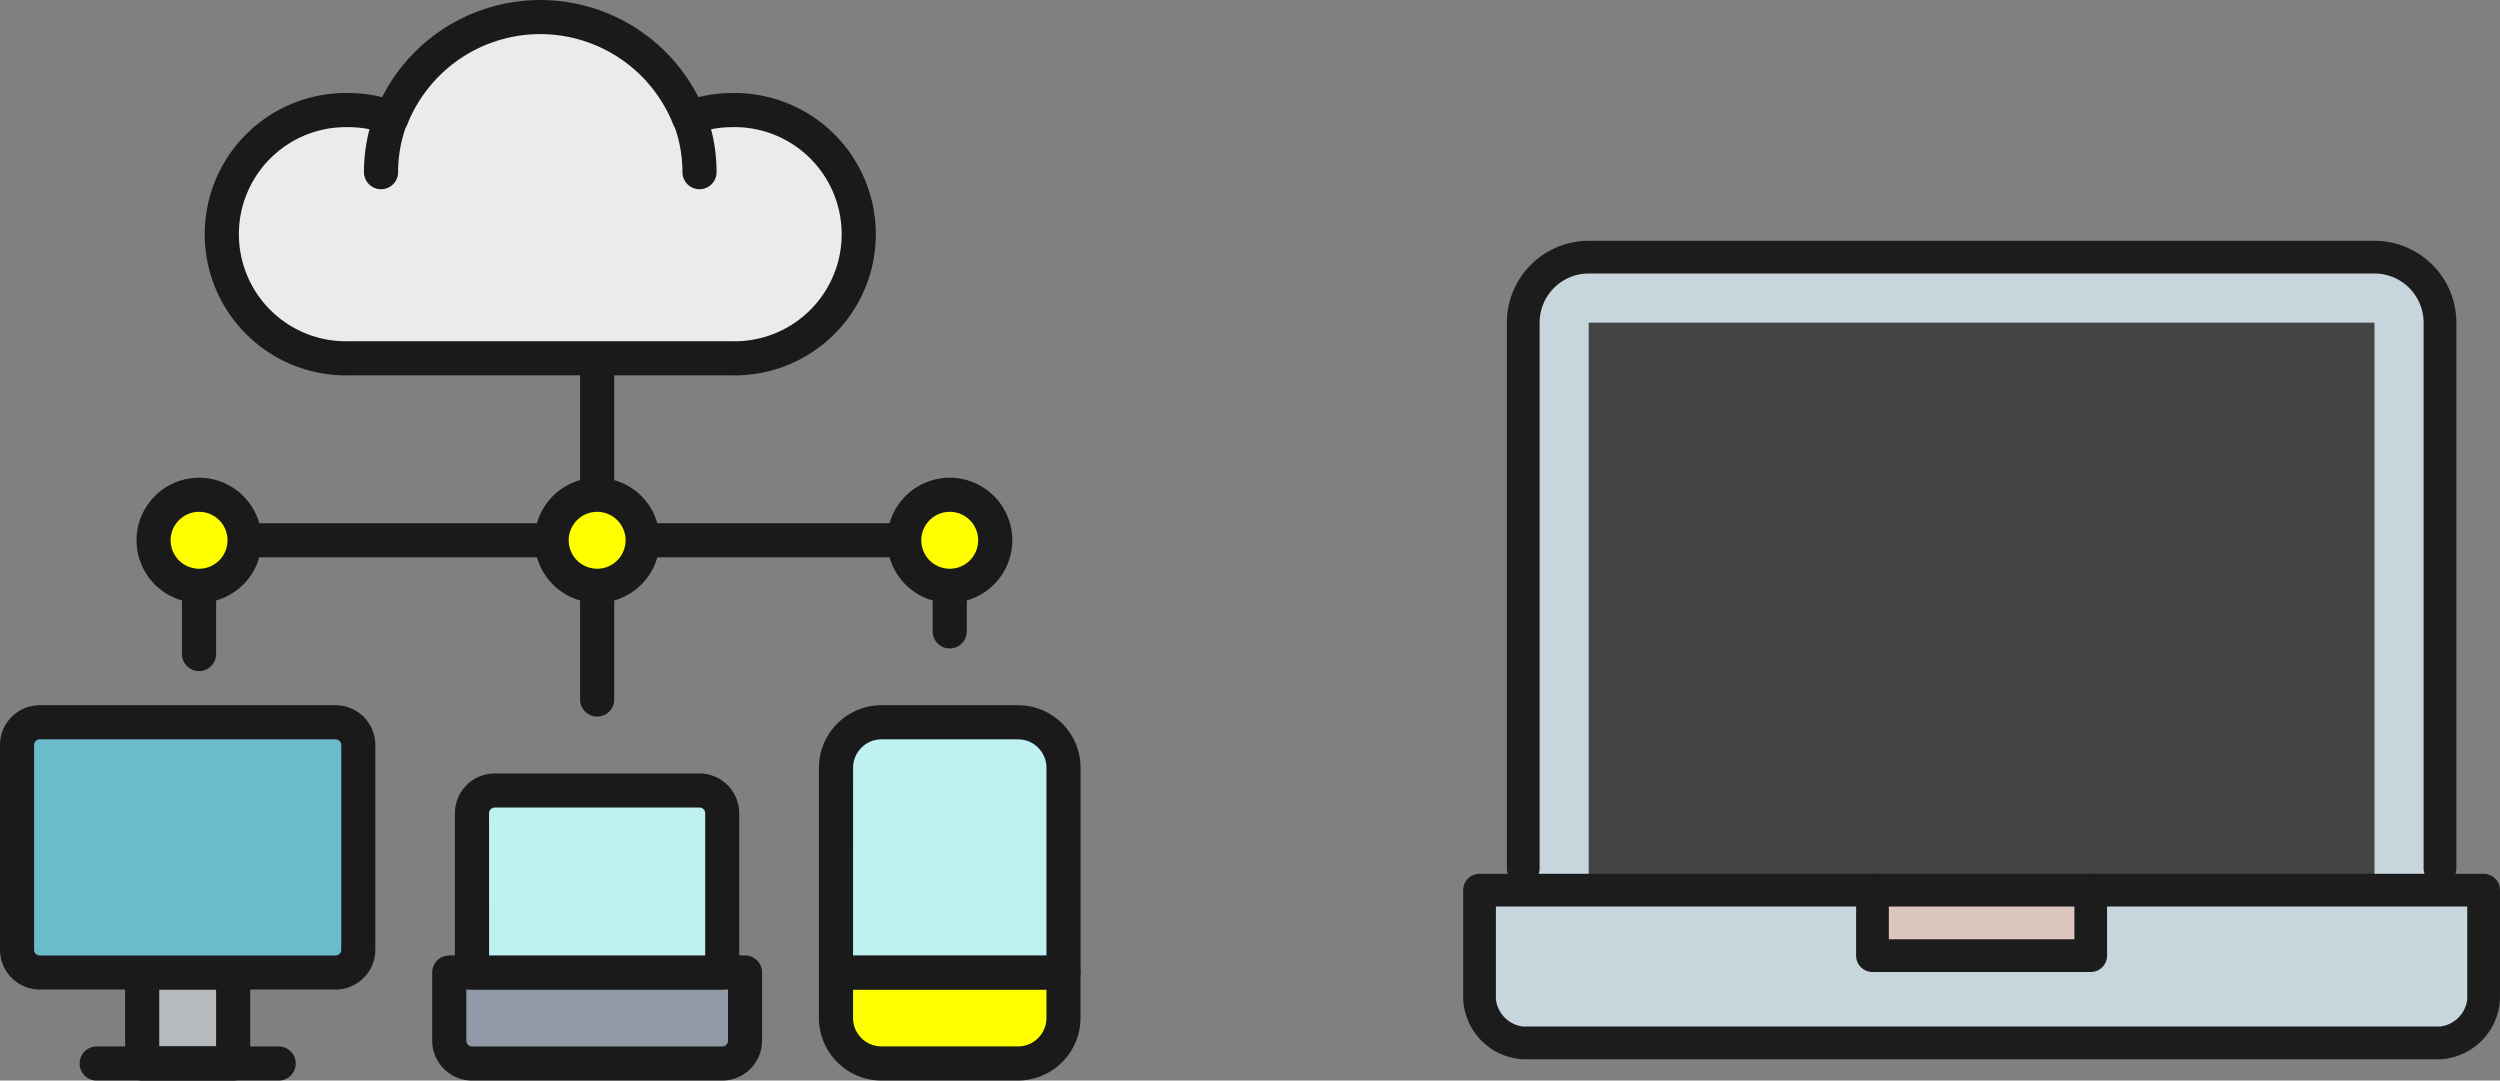
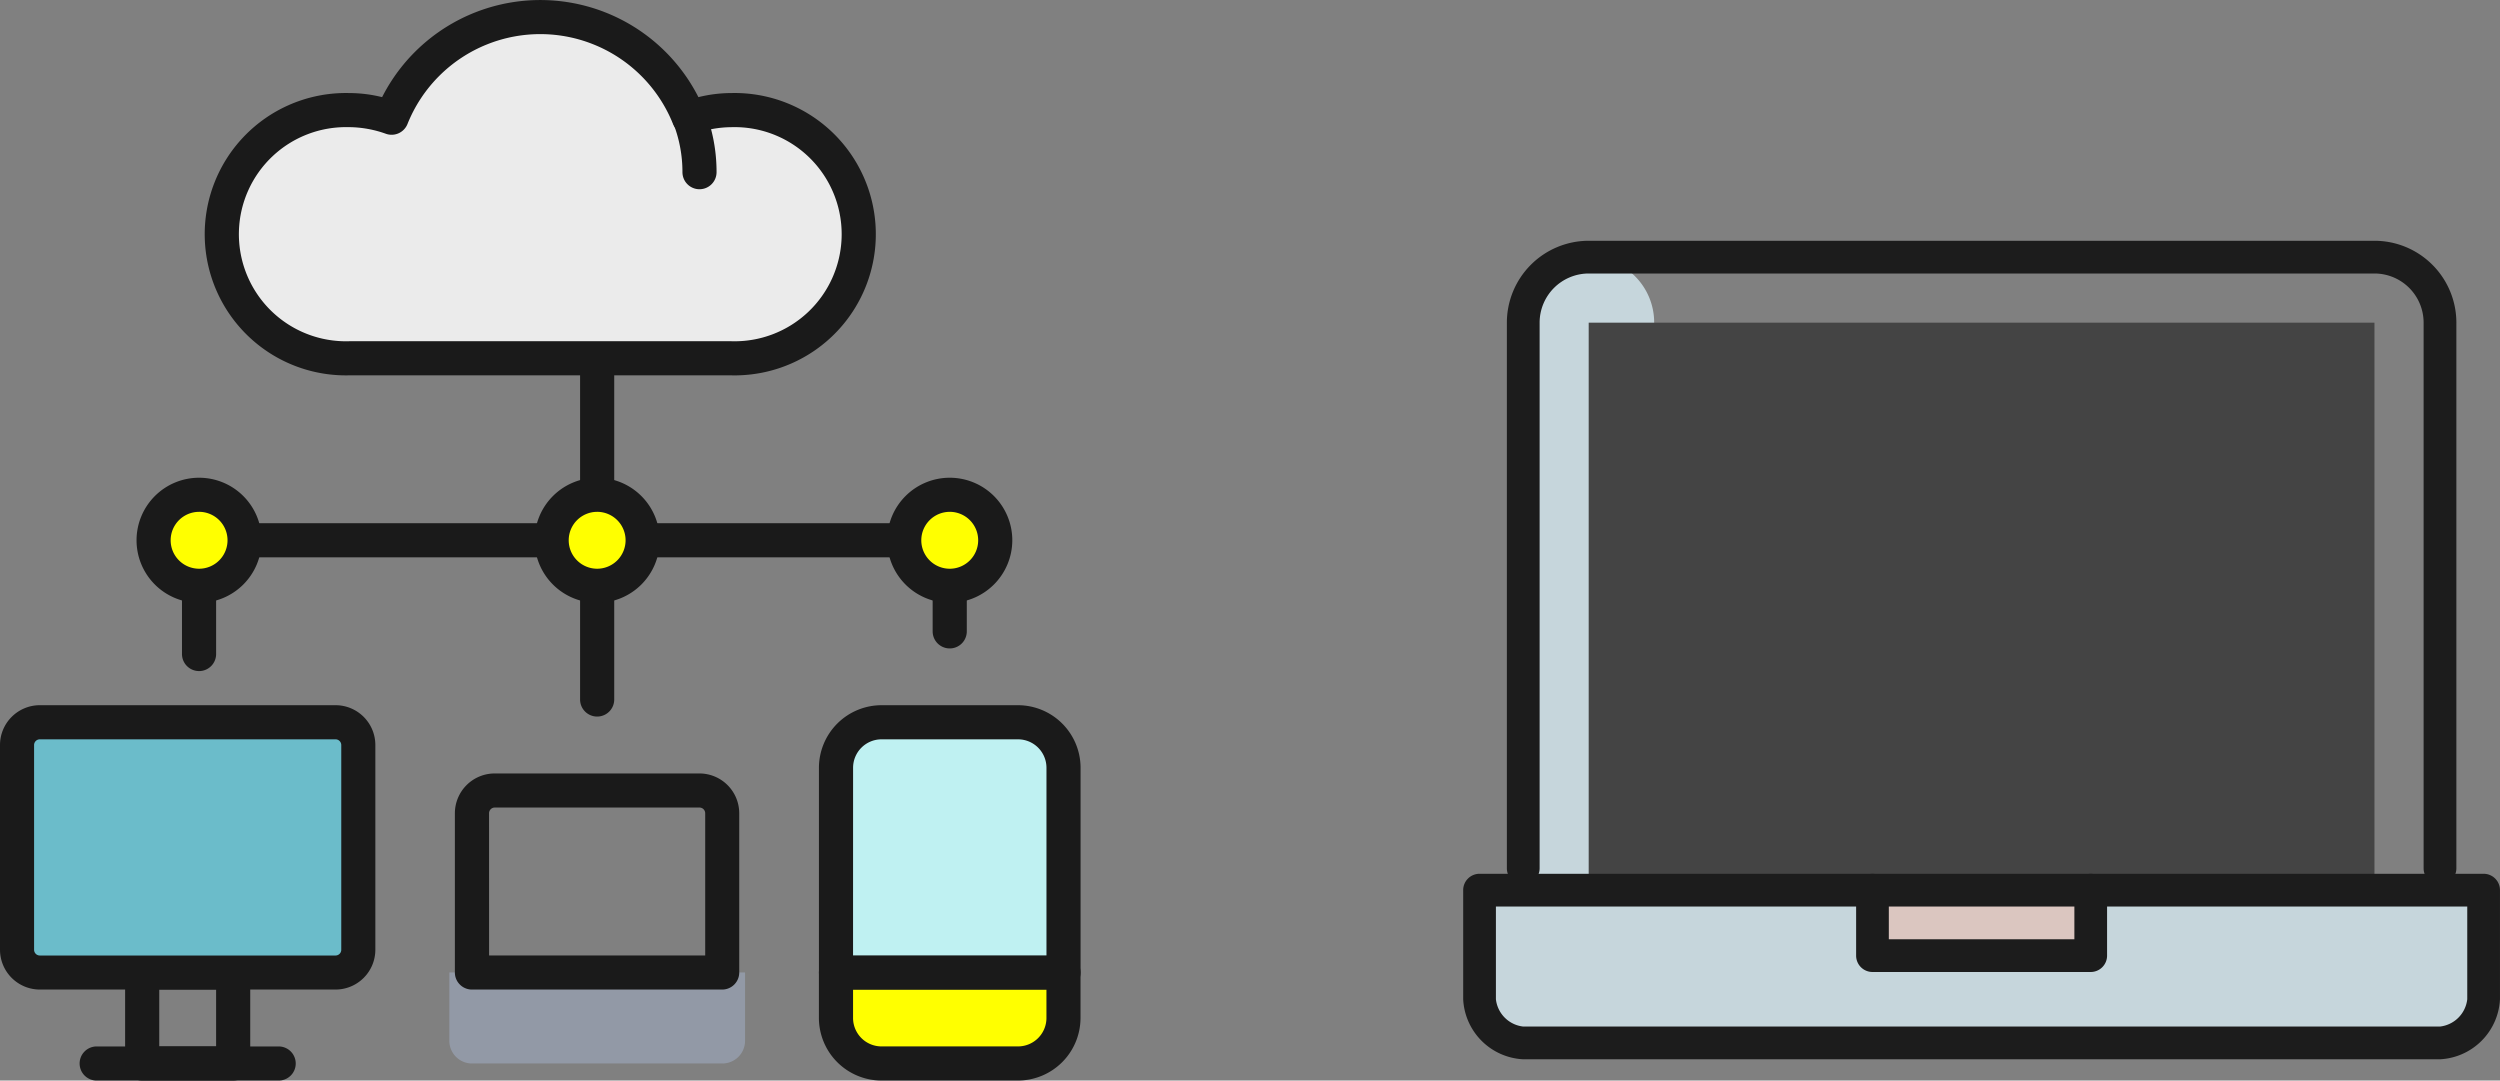
<svg xmlns="http://www.w3.org/2000/svg" width="305.84" height="132.189" viewBox="0 0 305.84 132.189">
  <rect x="0" y="0" width="305.84" height="132.189" fill="#808080" stroke="none" />
  <g id="グループ_5207" data-name="グループ 5207" transform="translate(97 -2171)">
    <g id="グループ_4322" data-name="グループ 4322" transform="translate(-1042.611 3656.018)">
      <g id="グループ_4306" data-name="グループ 4306" transform="translate(1016.576 -1443.285)">
        <path id="パス_10" data-name="パス 10" d="M1001.382-1407.518a2.09,2.09,0,0,1-2.087-2.087v-41.744a2.087,2.087,0,0,1,2.077-2.1,2.087,2.087,0,0,1,2.1,2.077v41.769A2.088,2.088,0,0,1,1001.382-1407.518Z" transform="translate(-999.295 1453.447)" fill="#1a1a1a" />
      </g>
      <g id="グループ_4310" data-name="グループ 4310" transform="translate(970.656 -1485.018)">
        <g id="グループ_4307" data-name="グループ 4307">
          <path id="パス_11" data-name="パス 11" d="M1028.47-1472.053a15.834,15.834,0,0,0-5.2.925,19.58,19.58,0,0,0-25.448-10.915,19.582,19.582,0,0,0-10.915,10.915,15.828,15.828,0,0,0-5.2-.925,15.184,15.184,0,0,0-15.555,14.8,15.184,15.184,0,0,0,14.805,15.556q.375.01.75,0h46.755a15.184,15.184,0,0,0,15.556-14.805,15.184,15.184,0,0,0-14.805-15.555c-.25-.007-.5-.007-.751,0Z" transform="translate(-964.043 1485.524)" fill="#ebebeb" />
          <path id="パス_12" data-name="パス 12" d="M1028.985-1439.1H982.229a17.272,17.272,0,0,1-17.667-16.867,17.272,17.272,0,0,1,16.867-17.667c.267-.007.533-.007.8,0a16.832,16.832,0,0,1,4.03.5,21.7,21.7,0,0,1,29.161-9.535,21.7,21.7,0,0,1,9.534,9.535,16.842,16.842,0,0,1,4.031-.5,17.272,17.272,0,0,1,17.667,16.867,17.272,17.272,0,0,1-16.867,17.667C1029.519-1439.089,1029.252-1439.089,1028.985-1439.1Zm-46.755-30.36a13.1,13.1,0,0,0-13.487,12.7,13.1,13.1,0,0,0,12.7,13.487q.393.012.788,0h46.755a13.1,13.1,0,0,0,13.487-12.7,13.1,13.1,0,0,0-12.7-13.487q-.395-.012-.789,0a13.618,13.618,0,0,0-4.512.815,2.092,2.092,0,0,1-2.631-1.22,17.494,17.494,0,0,0-22.751-9.72,17.5,17.5,0,0,0-9.72,9.72,2.091,2.091,0,0,1-2.631,1.22,13.613,13.613,0,0,0-4.512-.819Z" transform="translate(-964.558 1485.018)" fill="#1a1a1a" />
        </g>
        <g id="グループ_4308" data-name="グループ 4308" transform="translate(57.137 12.128)">
          <path id="パス_13" data-name="パス 13" d="M1011.174-1464.822a2.087,2.087,0,0,1-2.087-2.087h0a16.379,16.379,0,0,0-1.166-6.093,2.089,2.089,0,0,1,1.2-2.7,2.088,2.088,0,0,1,2.685,1.157,20.579,20.579,0,0,1,1.454,7.637A2.088,2.088,0,0,1,1011.174-1464.822Z" transform="translate(-1007.781 1475.844)" fill="#1a1a1a" />
        </g>
        <g id="グループ_4309" data-name="グループ 4309" transform="translate(19.481 12.294)">
-           <path id="パス_14" data-name="パス 14" d="M981.382-1464.863a2.087,2.087,0,0,1-2.087-2.087h0a20.536,20.536,0,0,1,1.384-7.433,2.088,2.088,0,0,1,2.7-1.194,2.086,2.086,0,0,1,1.192,2.7h0a16.407,16.407,0,0,0-1.1,5.927,2.087,2.087,0,0,1-2.087,2.087Z" transform="translate(-979.295 1475.718)" fill="#1a1a1a" />
-         </g>
+           </g>
      </g>
      <g id="グループ_4311" data-name="グループ 4311" transform="translate(998.487 -1368.135)">
        <path id="パス_15" data-name="パス 15" d="M1020.583-1383.886H989.971a2.776,2.776,0,0,1-2.776-2.776v-8.356h36.178v8.349a2.776,2.776,0,0,1-2.769,2.783Z" transform="translate(-985.101 1397.106)" fill="#9299a6" />
-         <path id="パス_16" data-name="パス 16" d="M1021.093-1381.291H990.481a4.878,4.878,0,0,1-4.87-4.87v-8.349a2.087,2.087,0,0,1,2.087-2.087h36.177a2.087,2.087,0,0,1,2.087,2.087h0v8.349A4.876,4.876,0,0,1,1021.093-1381.291Zm-31.308-11.132v6.262a.7.7,0,0,0,.7.7h30.612a.7.7,0,0,0,.7-.7v-6.262Z" transform="translate(-985.611 1396.597)" fill="#1a1a1a" />
      </g>
      <g id="グループ_4312" data-name="グループ 4312" transform="translate(1001.264 -1390.398)">
-         <path id="パス_17" data-name="パス 17" d="M1019.908-1389.6H989.3v-19.481a2.776,2.776,0,0,1,2.776-2.776h25.047a2.776,2.776,0,0,1,2.776,2.776h0Z" transform="translate(-987.203 1413.949)" fill="#bff1f2" />
        <path id="パス_18" data-name="パス 18" d="M1020.417-1387H989.8a2.088,2.088,0,0,1-2.093-2.082v-19.486a4.877,4.877,0,0,1,4.87-4.87h25.047a4.875,4.875,0,0,1,4.87,4.87v19.481A2.087,2.087,0,0,1,1020.417-1387Zm-28.525-4.175h26.438v-17.393a.7.7,0,0,0-.7-.7H992.587a.7.7,0,0,0-.7.7Z" transform="translate(-987.712 1413.439)" fill="#1a1a1a" />
      </g>
      <g id="グループ_4313" data-name="グループ 4313" transform="translate(1045.796 -1368.135)">
        <path id="パス_19" data-name="パス 19" d="M1045.242-1383.886h-16.7a5.566,5.566,0,0,1-5.566-5.567v-5.565h27.83v5.565A5.566,5.566,0,0,1,1045.242-1383.886Z" transform="translate(-1020.892 1397.106)" fill="#ff0" />
        <path id="パス_20" data-name="パス 20" d="M1045.751-1381.291h-16.7a7.668,7.668,0,0,1-7.654-7.654v-5.565a2.087,2.087,0,0,1,2.087-2.087h27.83a2.087,2.087,0,0,1,2.087,2.087h0v5.565A7.667,7.667,0,0,1,1045.751-1381.291Zm-20.176-11.132v3.478a3.482,3.482,0,0,0,3.479,3.479h16.7a3.48,3.48,0,0,0,3.479-3.479v-3.478Z" transform="translate(-1021.4 1396.597)" fill="#1a1a1a" />
      </g>
      <g id="グループ_4314" data-name="グループ 4314" transform="translate(1045.796 -1398.747)">
        <path id="パス_21" data-name="パス 21" d="M1050.809-1387.564h-27.83v-25.046a5.567,5.567,0,0,1,5.566-5.567h16.7a5.566,5.566,0,0,1,5.567,5.567Z" transform="translate(-1020.892 1420.263)" fill="#bff1f2" />
        <path id="パス_22" data-name="パス 22" d="M1051.317-1384.968h-27.83a2.09,2.09,0,0,1-2.087-2.087V-1412.1a7.667,7.667,0,0,1,7.654-7.654h16.7a7.665,7.665,0,0,1,7.654,7.654v25.046a2.087,2.087,0,0,1-2.087,2.087Zm-25.743-4.175h23.662V-1412.1a3.482,3.482,0,0,0-3.479-3.479h-16.7a3.482,3.482,0,0,0-3.479,3.479Z" transform="translate(-1021.4 1419.755)" fill="#1a1a1a" />
      </g>
      <g id="グループ_4315" data-name="グループ 4315" transform="translate(967.874 -1421.011)">
        <path id="パス_23" data-name="パス 23" d="M964.54-1418.508a2.087,2.087,0,0,1-2.087-2.087h0v-13.914a2.087,2.087,0,0,1,2.087-2.087h91.837a2.087,2.087,0,0,1,2.087,2.087v11.132a2.087,2.087,0,0,1-2.077,2.1,2.088,2.088,0,0,1-2.1-2.077v-9.065H966.629v11.827a2.087,2.087,0,0,1-2.087,2.087Z" transform="translate(-962.453 1436.597)" fill="#1a1a1a" />
      </g>
      <g id="グループ_4316" data-name="グループ 4316" transform="translate(1054.147 -1426.576)">
        <circle id="楕円形_5" data-name="楕円形 5" cx="5.566" cy="5.566" r="5.566" transform="translate(2.086 2.086)" fill="#ff0" />
        <path id="パス_24" data-name="パス 24" d="M1035.369-1425.5a7.653,7.653,0,0,1-7.652-7.652,7.653,7.653,0,0,1,7.652-7.653,7.653,7.653,0,0,1,7.653,7.653A7.666,7.666,0,0,1,1035.369-1425.5Zm0-11.132a3.48,3.48,0,0,0-3.48,3.478,3.48,3.48,0,0,0,3.479,3.481,3.479,3.479,0,0,0,3.479-3.478h0A3.481,3.481,0,0,0,1035.369-1436.634Z" transform="translate(-1027.717 1440.807)" fill="#1a1a1a" />
      </g>
      <g id="グループ_4317" data-name="グループ 4317" transform="translate(962.311 -1426.576)">
        <circle id="楕円形_6" data-name="楕円形 6" cx="5.566" cy="5.566" r="5.566" transform="translate(2.085 2.086)" fill="#ff0" />
        <path id="パス_25" data-name="パス 25" d="M965.9-1425.5a7.651,7.651,0,0,1-7.651-7.652,7.652,7.652,0,0,1,7.652-7.653,7.652,7.652,0,0,1,7.651,7.653A7.659,7.659,0,0,1,965.9-1425.5Zm0-11.132a3.479,3.479,0,0,0-3.479,3.479,3.48,3.48,0,0,0,3.48,3.479,3.479,3.479,0,0,0,3.478-3.479A3.482,3.482,0,0,0,965.9-1436.634Z" transform="translate(-958.244 1440.807)" fill="#1a1a1a" />
      </g>
      <g id="グループ_4318" data-name="グループ 4318" transform="translate(1011.013 -1426.576)">
        <circle id="楕円形_7" data-name="楕円形 7" cx="5.566" cy="5.566" r="5.566" transform="translate(2.085 2.086)" fill="#ff0" />
        <path id="パス_26" data-name="パス 26" d="M1002.737-1425.5a7.652,7.652,0,0,1-7.65-7.654,7.651,7.651,0,0,1,7.654-7.651,7.652,7.652,0,0,1,7.65,7.653A7.658,7.658,0,0,1,1002.737-1425.5Zm0-11.132a3.478,3.478,0,0,0-3.478,3.479,3.479,3.479,0,0,0,3.479,3.479,3.479,3.479,0,0,0,3.478-3.479A3.481,3.481,0,0,0,1002.737-1436.634Z" transform="translate(-995.087 1440.807)" fill="#1a1a1a" />
      </g>
      <g id="グループ_4319" data-name="グループ 4319" transform="translate(960.917 -1368.135)">
-         <rect id="長方形_2005" data-name="長方形 2005" width="11.132" height="11.132" transform="translate(2.087 2.087)" fill="#b6babd" />
        <path id="パス_27" data-name="パス 27" d="M970.409-1381.291H959.277a2.087,2.087,0,0,1-2.087-2.087h0v-11.132a2.087,2.087,0,0,1,2.087-2.087h11.132a2.087,2.087,0,0,1,2.087,2.087h0v11.132a2.087,2.087,0,0,1-2.087,2.087Zm-9.044-4.175h6.957v-6.957h-6.957Z" transform="translate(-957.19 1396.597)" fill="#1a1a1a" />
      </g>
      <g id="グループ_4320" data-name="グループ 4320" transform="translate(945.611 -1398.747)">
        <rect id="長方形_2006" data-name="長方形 2006" width="41.744" height="30.612" rx="2.105" transform="translate(2.088 2.087)" fill="#6bbcca" />
        <path id="パス_28" data-name="パス 28" d="M986.66-1384.968H950.481a4.878,4.878,0,0,1-4.87-4.87v-25.047a4.877,4.877,0,0,1,4.87-4.87H986.66a4.875,4.875,0,0,1,4.87,4.87v25.047A4.876,4.876,0,0,1,986.66-1384.968Zm-36.179-30.612a.7.7,0,0,0-.7.7v25.047a.7.7,0,0,0,.7.7H986.66a.7.7,0,0,0,.7-.7v-25.047a.7.7,0,0,0-.7-.7Z" transform="translate(-945.611 1419.755)" fill="#1a1a1a" />
      </g>
      <g id="グループ_4321" data-name="グループ 4321" transform="translate(955.351 -1357.003)">
        <path id="パス_29" data-name="パス 29" d="M977.33-1384H955.066a2.087,2.087,0,0,1-2.087-2.087,2.088,2.088,0,0,1,2.087-2.087H977.33a2.088,2.088,0,0,1,2.087,2.087A2.087,2.087,0,0,1,977.33-1384Z" transform="translate(-952.979 1388.176)" fill="#1a1a1a" />
      </g>
    </g>
    <g id="グループ_5080" data-name="グループ 5080" transform="translate(-429.888 1538.223)">
-       <path id="path6515" d="M594.563,762.218V692.791a7.994,7.994,0,0,1,8.012-8.012h96.13a7.992,7.992,0,0,1,8.01,8.012v69.427Z" transform="translate(-75.333 -20.545)" fill="#c6d6dc" />
+       <path id="path6515" d="M594.563,762.218V692.791a7.994,7.994,0,0,1,8.012-8.012a7.992,7.992,0,0,1,8.01,8.012v69.427Z" transform="translate(-75.333 -20.545)" fill="#c6d6dc" />
      <path id="path6438" d="M534.436,1556.753H657.27V1570.1a5.743,5.743,0,0,1-5.342,5.34H539.776a5.742,5.742,0,0,1-5.34-5.34Z" transform="translate(-20.546 -815.08)" fill="#c6d6dc" />
      <path id="path6545" d="M684.78,775h96.13v69.427H684.78Z" transform="translate(-157.538 -102.749)" fill="#444" />
      <g id="path6972" transform="translate(517.228 662.232)">
        <path id="パス_10079" data-name="パス 10079" d="M686.17,741.006a2,2,0,0,1-2-2V672.246a6.016,6.016,0,0,0-6.007-6.01h-96.13a6.015,6.015,0,0,0-6.007,6.01V739a2,2,0,0,1-4.007,0V672.246a10.025,10.025,0,0,1,10.014-10.014h96.13a10.025,10.025,0,0,1,10.015,10.014V739A2,2,0,0,1,686.17,741.006Z" transform="translate(-572.015 -662.232)" fill="#1c1c1c" />
      </g>
      <path id="path6499" d="M1075.656,1556.753v8.01h26.7v-8.01Z" transform="translate(-513.7 -815.08)" fill="#dbc6c0" />
      <g id="path6436" transform="translate(511.888 739.671)">
        <path id="パス_10080" data-name="パス 10080" d="M631.382,1556.9H519.23a7.736,7.736,0,0,1-7.342-7.342v-13.352a2,2,0,0,1,2-2H636.725a2,2,0,0,1,2,2v13.352A7.736,7.736,0,0,1,631.382,1556.9Zm-115.49-18.691v11.349a3.784,3.784,0,0,0,3.338,3.337H631.382a3.785,3.785,0,0,0,3.34-3.337V1538.21Z" transform="translate(-511.888 -1534.205)" fill="#1c1c1c" />
      </g>
      <g id="path6970" transform="translate(559.953 739.671)">
        <path id="パス_10081" data-name="パス 10081" d="M1081.814,1546.22h-26.7a2,2,0,0,1-2-2v-8.01a2,2,0,0,1,4,0v6.007h22.7v-6.007a2,2,0,0,1,4,0v8.01A2,2,0,0,1,1081.814,1546.22Z" transform="translate(-1053.108 -1534.205)" fill="#1c1c1c" />
      </g>
    </g>
  </g>
</svg>